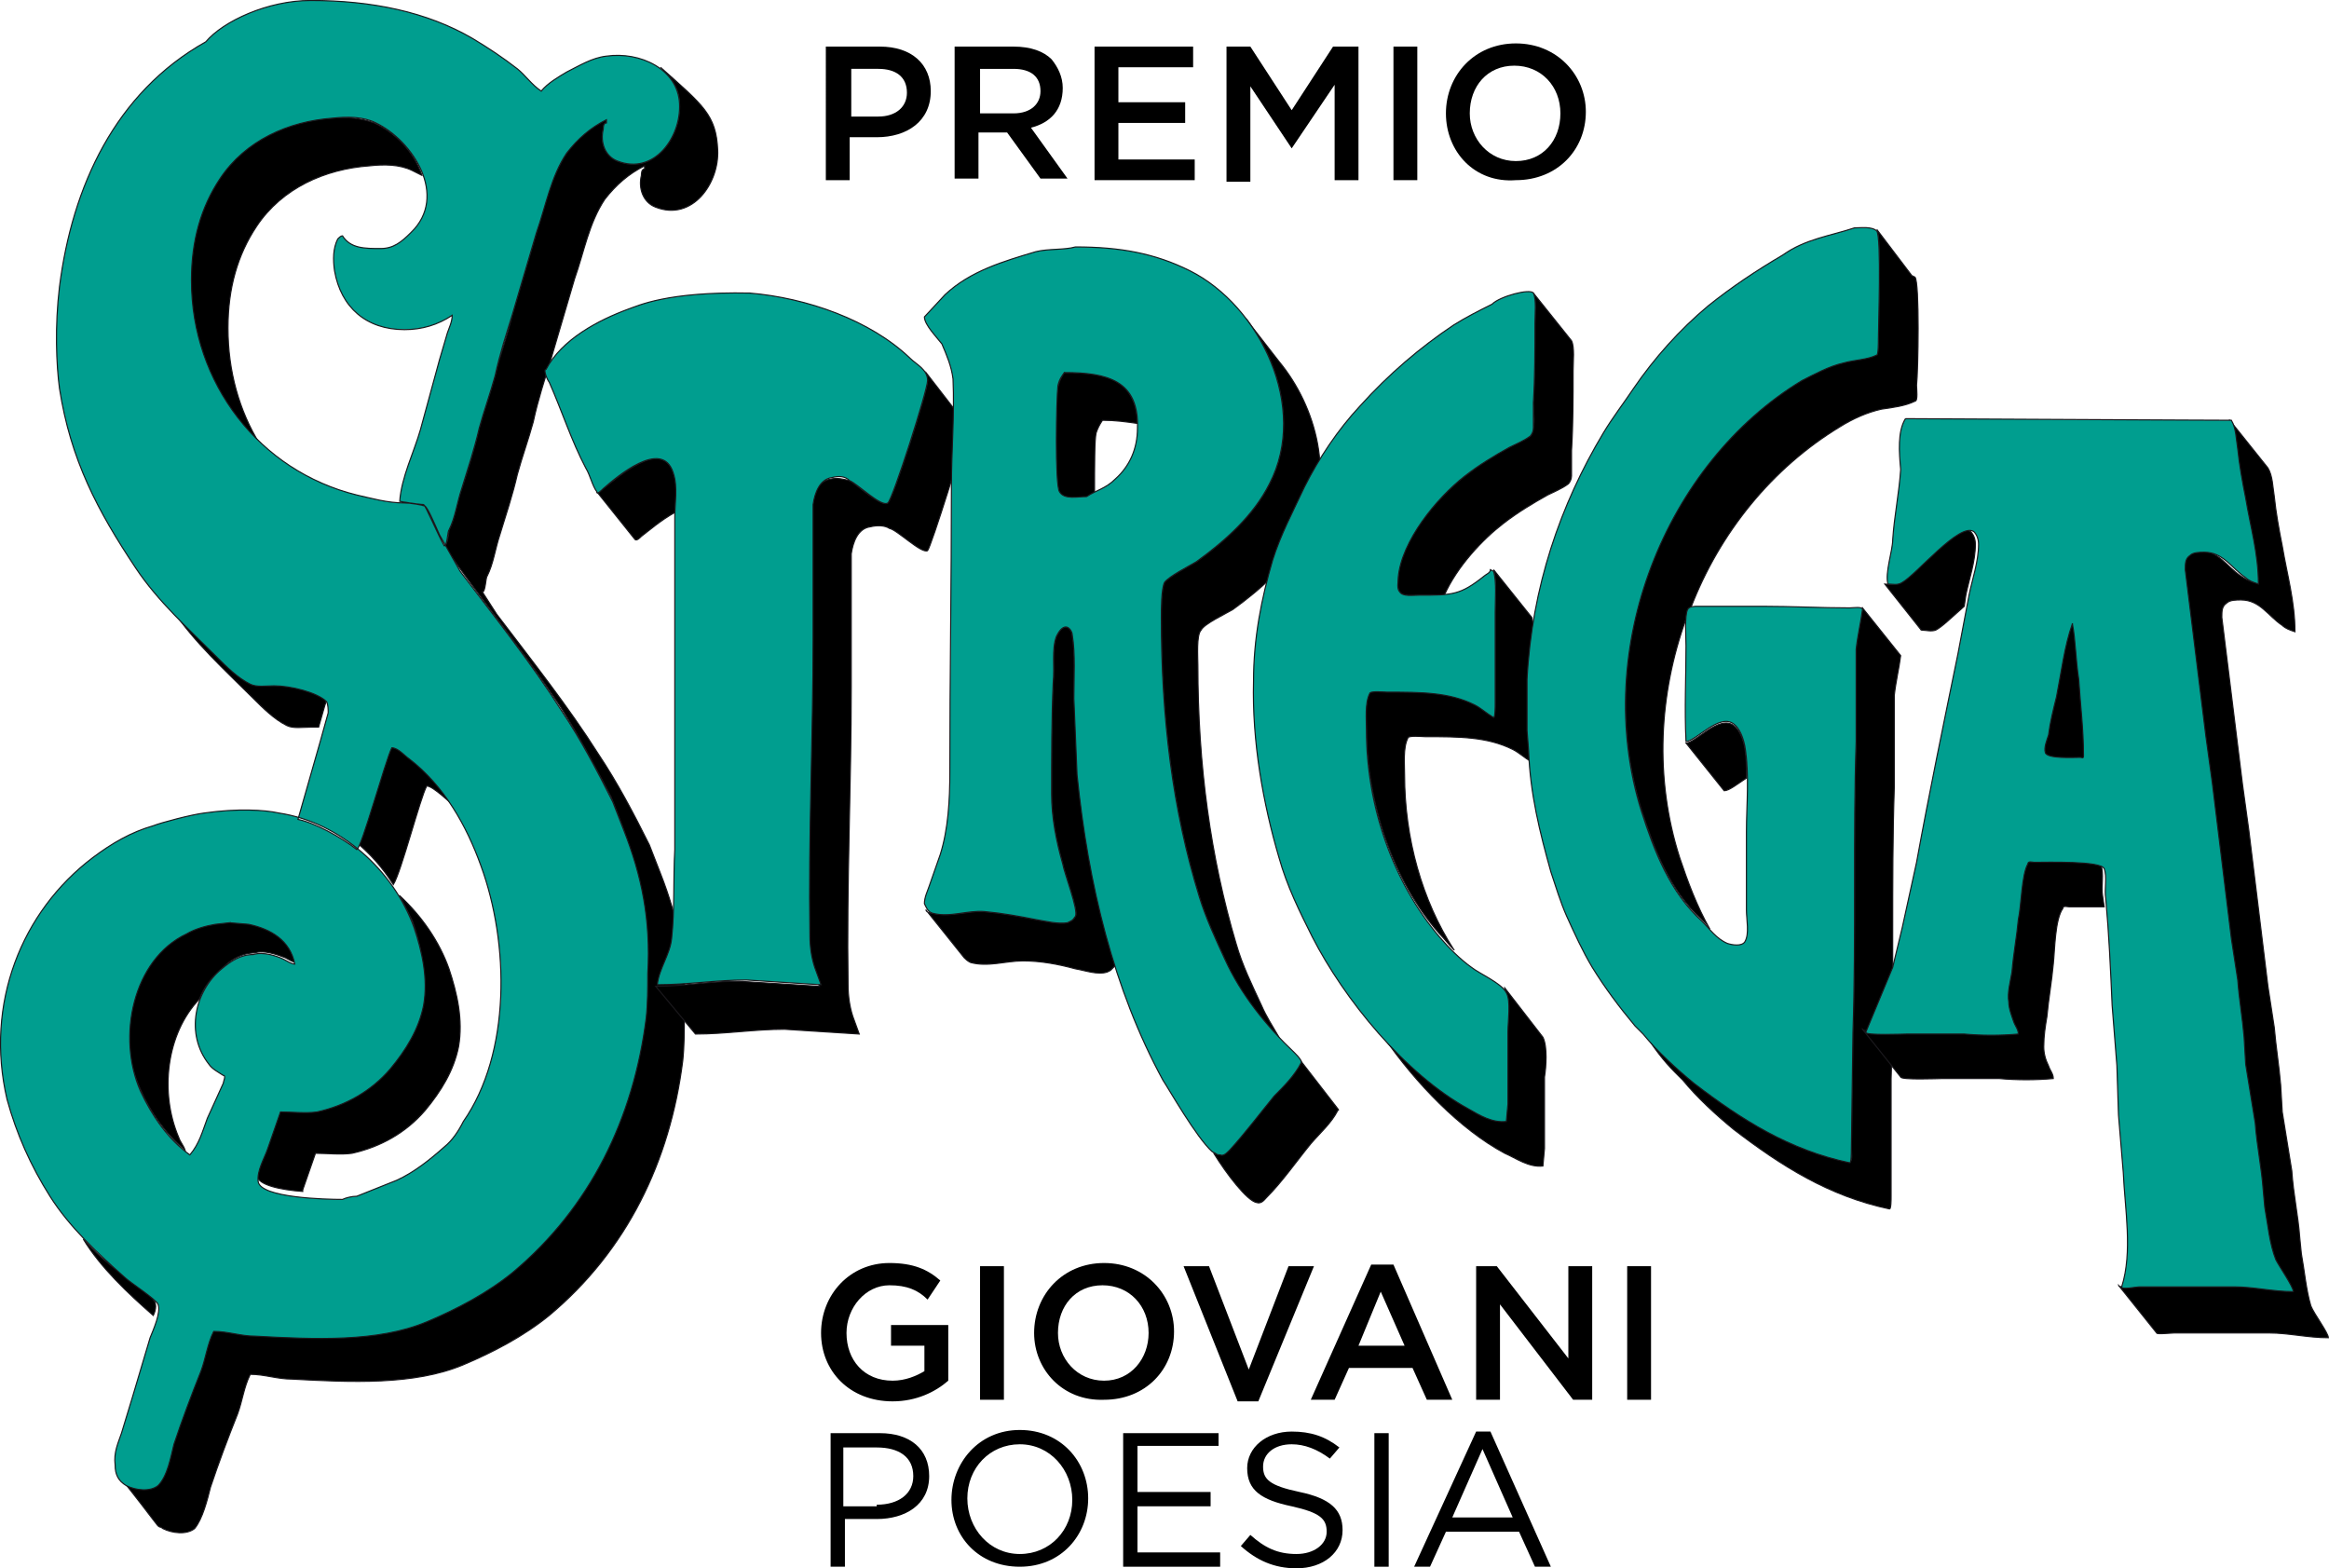
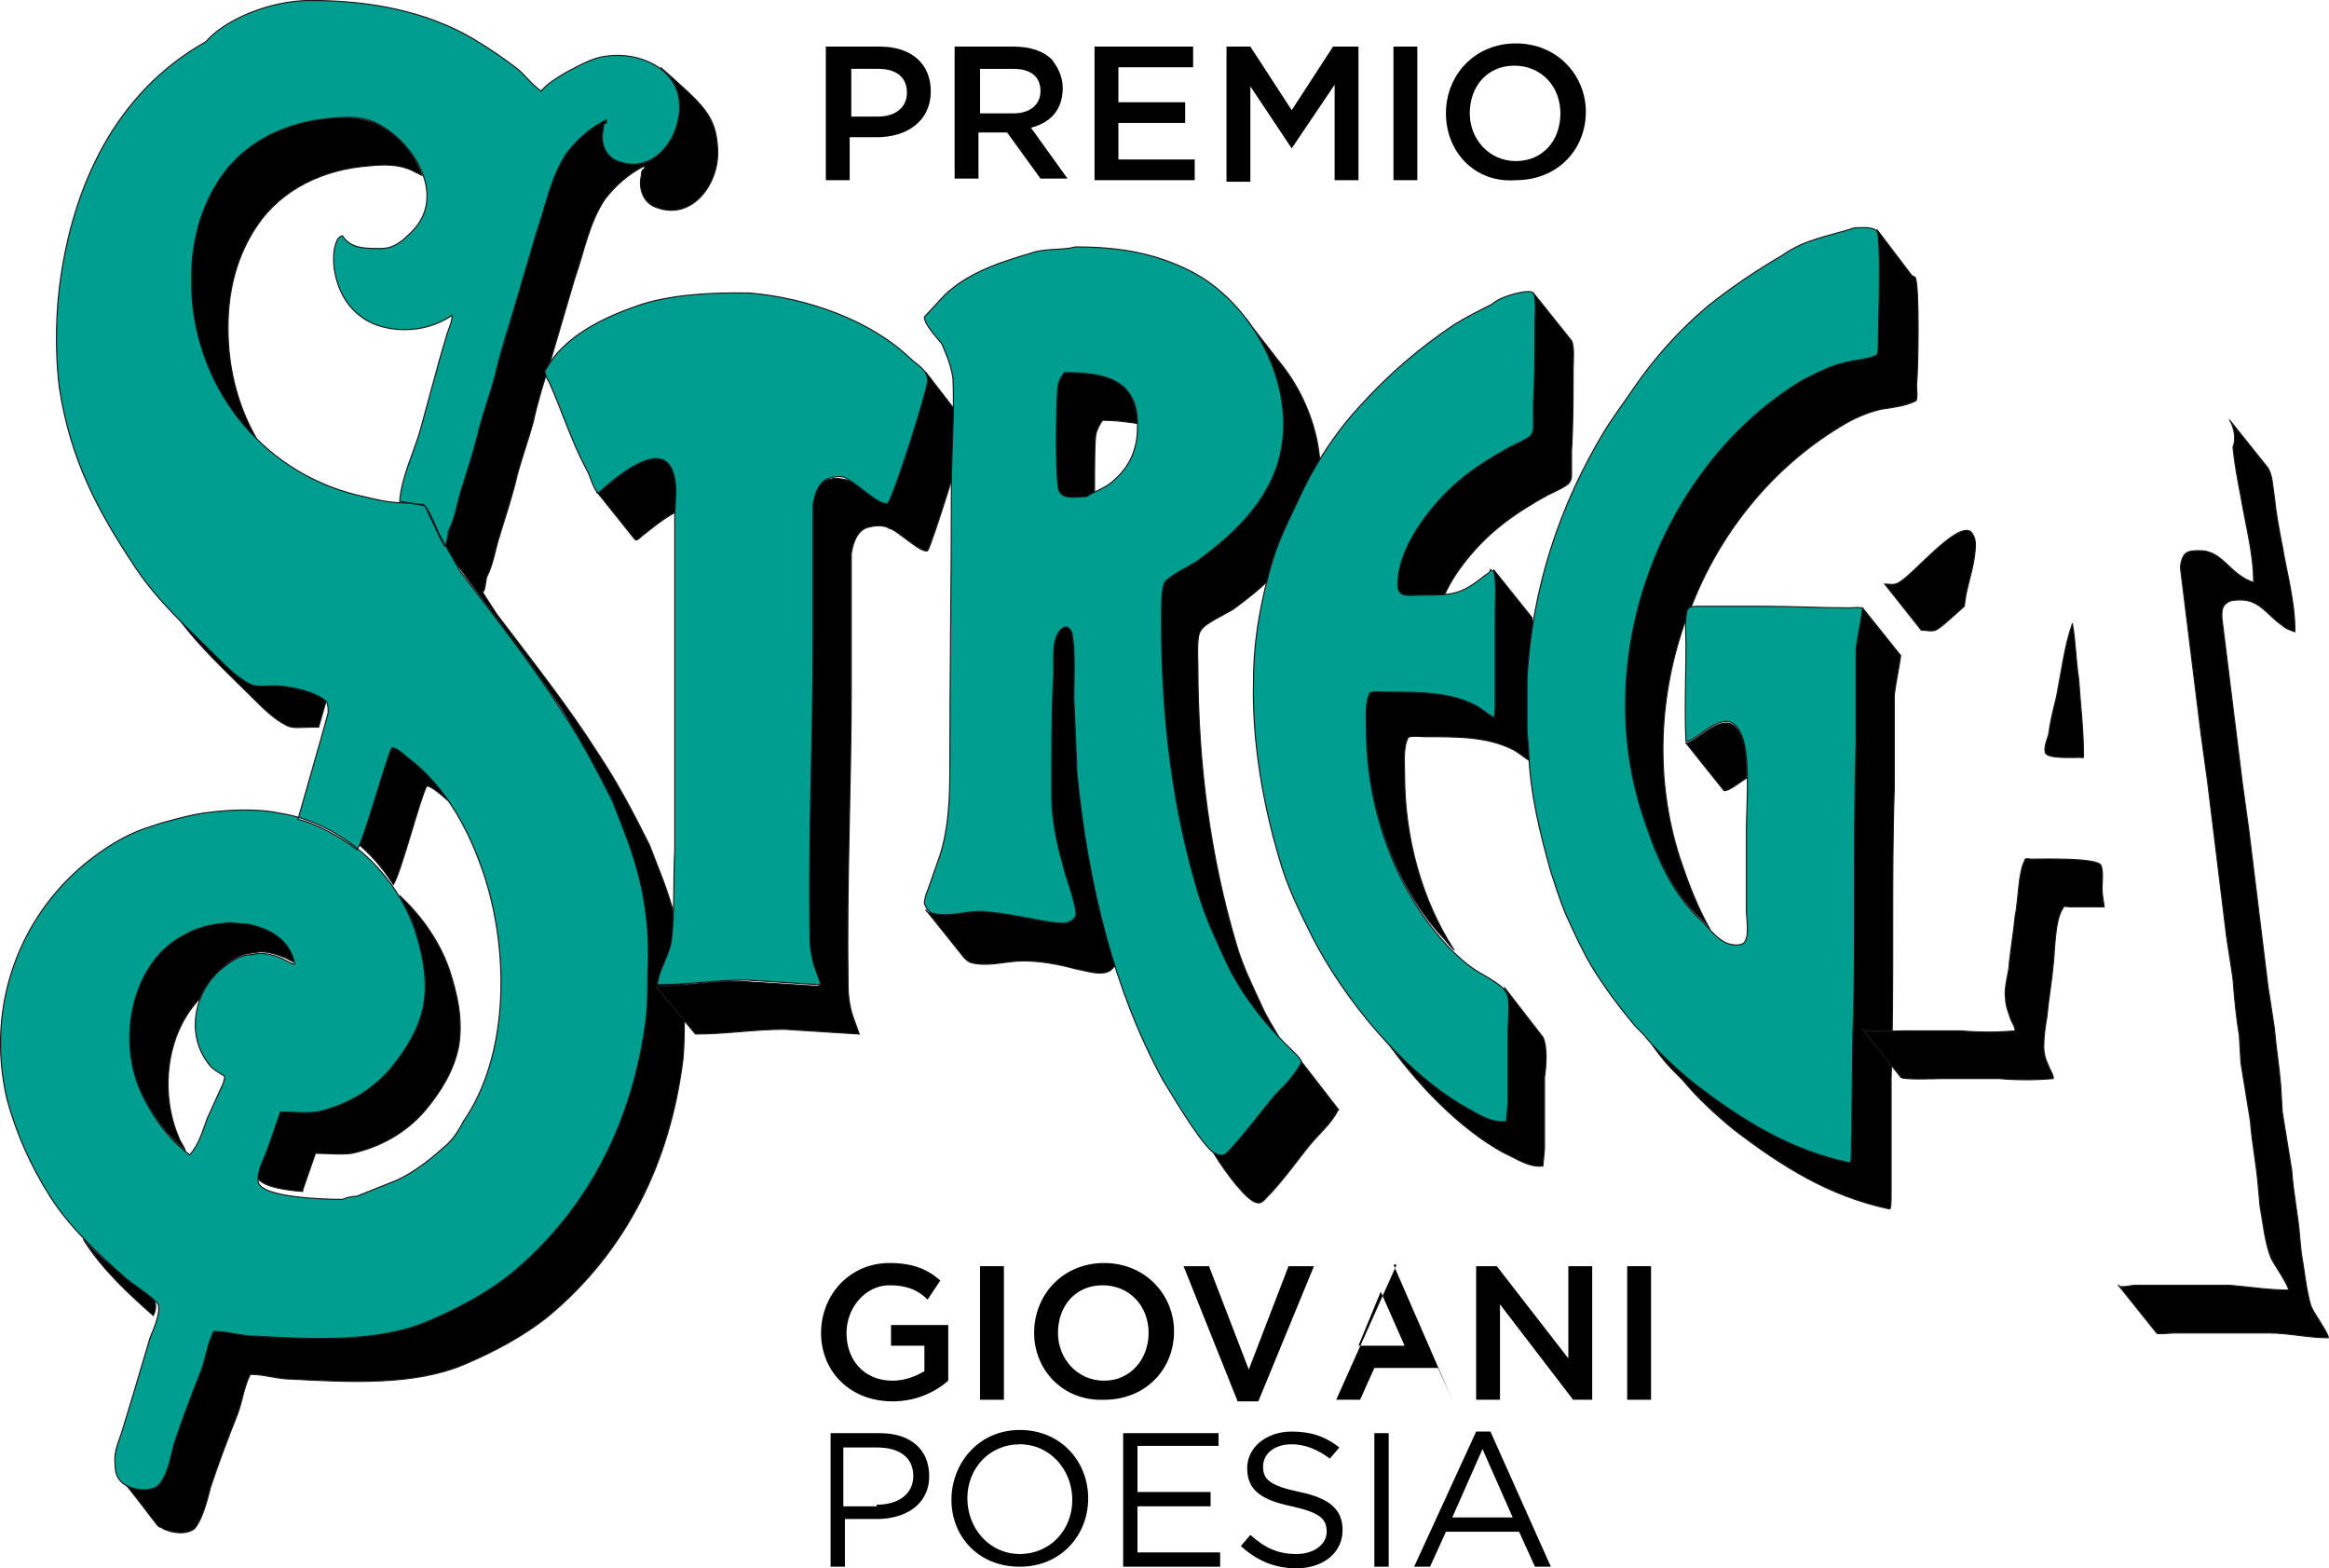
<svg xmlns="http://www.w3.org/2000/svg" id="Livello_1" data-name="Livello 1" viewBox="0 0 146.48 98.63">
  <path d="M9.64,82.73c-1.6-1.4-3.3-3-4.4-4.8,.7,.8,1.5,1.5,2.3,2.1,.3,.3,2,1.4,2.1,1.7,.2,.2,.2,.6,0,1Z" fill-rule="evenodd" stroke="#1a181c" stroke-miterlimit="3.86" stroke-width=".07" />
  <path d="M25.14,56.33c1.4,1.3,2.5,2.9,3.1,4.6,.5,1.5,.9,3.2,.6,4.9-.3,1.5-1.1,2.8-2.1,4-1.2,1.4-2.8,2.3-4.6,2.7-.7,.1-1.6,0-2.3,0l-.8,2.3v.1c-1.4-.1-2.8-.4-2.9-1-.1-.7,.4-1.5,.6-2.1l.8-2.3c.7,0,1.5,.2,2.3,0,1.8-.3,3.4-1.3,4.6-2.7,1-1.1,1.8-2.5,2.1-4,.3-1.7-.1-3.5-.6-4.9-.3-.6-.6-1.2-.8-1.6h0Z" fill-rule="evenodd" stroke="#1a181c" stroke-miterlimit="3.86" stroke-width=".07" />
  <path d="M12.54,62.83c-2.1,2.2-2.5,5.9-1.3,8.7,.1,.3,.3,.5,.4,.8-1.2-1-2.2-2.4-2.8-3.8-1.6-3.4-.6-8.2,2.9-9.9,.6-.3,1.2-.5,1.8-.6l.9-.1,1.3,.1c1.4,.3,2.6,1,2.9,2.5-.2,0-.5-.2-.7-.3-.5-.2-1.4-.5-1.9-.3-.8,0-1.5,.4-2,.9-.7,.6-1.2,1.2-1.5,2Z" fill-rule="evenodd" stroke="#1a181c" stroke-miterlimit="3.86" stroke-width=".07" />
  <path d="M22.24,52.83c.4-.1,1.9-5.6,2.2-6.4,.4,0,.8,.4,1.1,.7,1.3,1,2.3,2.2,3.1,3.6-.3-.2-1.4-1.3-1.8-1.3-.4,.7-1.6,5.4-2.1,6.2-.7-1.1-1.5-2-2.5-2.8Z" fill-rule="evenodd" stroke="#1a181c" stroke-miterlimit="3.86" stroke-width=".07" />
  <path d="M10.74,38.03c.9,.9,1.8,1.8,2.7,2.8,.6,.6,1.3,1.4,2.1,1.7,.4,.2,1,.1,1.5,.1,.9,0,2.7,.3,3.3,1,.2,.2,.2,.5,.1,.7l-.4,1.4h-.5c-.5,0-1.1,.1-1.5-.1-.8-.4-1.5-1.1-2.1-1.7-1.8-1.8-3.7-3.5-5.1-5.6l-.1-.3Z" fill-rule="evenodd" stroke="#1a181c" stroke-miterlimit="3.86" stroke-width=".07" />
  <path d="M26.54,11.03c-.2-.1-.4-.2-.6-.3-.8-.4-1.8-.4-2.7-.3-2.8,.2-5.5,1.4-7.1,3.8-1.2,1.8-1.8,3.9-1.8,6.4,0,2.7,.7,5.2,2,7.3-2.7-2.5-4.4-6.2-4.4-10.3,0-2.5,.5-4.6,1.8-6.4,1.6-2.4,4.3-3.6,7.1-3.8,.9-.1,1.9,0,2.7,.3,1.3,.6,2.5,1.8,3,3.3Z" fill-rule="evenodd" stroke="#1a181c" stroke-miterlimit="3.86" stroke-width=".07" />
  <path d="M27.94,34.33c.2,0,.3-.9,.3-1,.4-.8,.5-1.8,.8-2.6,.4-1.2,.8-2.5,1.1-3.8,.3-1.1,.7-2.2,1-3.3,.3-1.3,.8-2.6,1.1-3.9,.5-1.7,1-3.4,1.5-5.1s.9-3.5,1.9-5c.6-.9,1.4-1.6,2.5-2.1v.2c-.2,0-.2,.3-.2,.4-.2,.8,.1,1.7,.9,2,2.3,.9,4-1.5,3.9-3.6,0-.8-.4-1.5-.9-2l-.3-.3c2.7,2.4,3.5,3,3.6,5.2,.1,2.1-1.6,4.5-3.9,3.6-.8-.3-1.1-1.2-.9-2,0-.1,0-.4,.2-.4v-.2c-1,.5-1.8,1.2-2.5,2.1-1,1.5-1.3,3.3-1.9,5-.5,1.7-1,3.4-1.5,5.1-.4,1.3-.8,2.5-1.1,3.9-.3,1.1-.7,2.2-1,3.3-.3,1.3-.7,2.5-1.1,3.8-.3,.9-.4,1.8-.8,2.6-.1,.1-.1,1-.3,1l.9,1.4c2.2,2.9,4.5,5.8,6.4,8.8,1.2,1.8,2.2,3.7,3.2,5.7l.7,1.8c1.1,2.8,1.7,5.6,1.5,9,0,.9,0,1.9-.1,2.8-.8,6.3-3.5,11.9-8.4,16-1.6,1.3-3.5,2.3-5.4,3.1-3.1,1.3-7.1,1.1-10.8,.9-.9,0-1.7-.3-2.6-.3-.4,.8-.5,1.7-.8,2.5-.6,1.5-1.2,3.1-1.7,4.6-.2,.8-.5,2-1,2.6-.5,.4-1.4,.3-2,0-.1-.1-.2-.1-.2-.1-.2-.1,0,0-2.7-3.4,.1,.2,.3,.4,.5,.5,.5,.3,1.5,.4,2,0,.6-.6,.8-1.8,1-2.6,.5-1.5,1.1-3.1,1.7-4.6,.3-.8,.5-1.7,.8-2.5,.9,0,1.7,.3,2.6,.3,3.7,.2,7.7,.3,10.8-.9,1.9-.8,3.8-1.8,5.4-3.1,4.9-4.1,7.6-9.7,8.4-16,.1-.9,.1-1.9,.1-2.8,.2-3.4-.5-6.2-1.5-9l-.7-1.8c-1-1.9-2-3.8-3.2-5.7-2-3-4.3-5.9-6.4-8.8l-.9-1.3Z" fill-rule="evenodd" stroke="#1a181c" stroke-miterlimit="3.86" stroke-width=".07" />
  <path d="M14.44,58.03l-.9,.1c-.6,.1-1.3,.3-1.8,.6-3.4,1.6-4.4,6.5-2.9,9.9,.7,1.5,1.7,3,3.1,4,.6-.7,.8-1.5,1.1-2.3l1-2.2c0-.1,.2-.5,0-.5-.3-.2-.7-.4-.9-.7-1.5-1.9-.9-4.6,.8-6,.6-.5,1.2-.9,2-.9,.6-.2,1.5,.1,1.9,.3,.2,.1,.5,.3,.7,.3-.3-1.5-1.5-2.2-2.9-2.5l-1.2-.1ZM19.54,.03c3.8,0,7.3,.7,10.2,2.4,1,.6,1.9,1.2,2.8,1.9,.5,.4,.9,1,1.5,1.4,.4-.5,1.1-.9,1.6-1.2,.8-.4,1.6-.9,2.5-1,2.1-.3,4.5,.8,4.6,3,.1,2.1-1.6,4.5-3.9,3.6-.8-.3-1.1-1.2-.9-2,0-.1,0-.4,.2-.4v-.2c-1,.5-1.8,1.2-2.5,2.1-1,1.5-1.3,3.3-1.9,5-.5,1.7-1,3.4-1.5,5.1-.4,1.3-.8,2.5-1.1,3.9-.3,1.1-.7,2.2-1,3.3-.3,1.3-.7,2.5-1.1,3.8-.3,.9-.4,1.8-.8,2.6-.1,.1-.1,1-.3,1-.4-.7-1.2-2.6-1.3-2.6-.3,0-1.5-.2-1.5-.2,.1-1.5,.9-3.1,1.3-4.5,.4-1.5,.8-2.9,1.2-4.4l.5-1.7c.1-.3,.3-.7,.3-1.1-.9,.6-1.9,.9-3,.9-2.4,0-4-1.4-4.4-3.7-.1-.7-.1-1.4,.2-2,.1-.1,.2-.2,.3-.2,.5,.8,1.4,.8,2.4,.8,.8,0,1.3-.4,1.9-1,2.4-2.3,.1-5.8-2.2-6.9-.8-.4-1.8-.4-2.7-.3-2.8,.2-5.5,1.4-7.1,3.8-1.2,1.8-1.8,3.9-1.8,6.4,0,6.5,4.3,12,10.4,13.5,.9,.2,1.9,.5,3,.5,.3,0,1,.1,1.3,.2,.2,.2,.5,.9,.9,1.8l1.3,2.3c2.2,2.9,4.5,5.8,6.4,8.8,1.2,1.8,2.2,3.7,3.2,5.7l.7,1.8c1.1,2.8,1.7,5.6,1.5,9,0,.9,0,1.9-.1,2.8-.8,6.3-3.5,11.9-8.4,16-1.6,1.3-3.5,2.3-5.4,3.1-3.1,1.3-7.1,1.1-10.8,.9-.9,0-1.7-.3-2.6-.3-.4,.8-.5,1.7-.8,2.5-.6,1.5-1.2,3.1-1.7,4.6-.2,.8-.4,2-1,2.6-.5,.4-1.4,.3-2,0-.5-.3-.7-.7-.7-1.3-.1-.8,.2-1.4,.4-2l.7-2.3,1.1-3.7c.2-.5,.7-1.6,.5-2.1-.1-.3-1.8-1.4-2.1-1.7-1.7-1.5-3.5-3.2-4.7-5.1s-2.1-3.9-2.7-6.1c-1.4-6,.9-11.8,5.4-15.2,1.2-.9,2.4-1.6,3.8-2,.5-.2,2.4-.7,3.2-.8,2.1-.3,3.8-.2,4.7,0,3.9,.6,7.2,3.6,8.5,7.2,.5,1.5,.9,3.2,.6,4.9-.3,1.5-1.1,2.8-2.1,4-1.2,1.4-2.8,2.3-4.6,2.7-.7,.1-1.6,0-2.3,0l-.8,2.3c-.2,.6-.7,1.4-.6,2.1,.2,1,4.2,1.1,5.3,1.1,.2-.1,.6-.2,.9-.2l2.5-1c1.1-.5,2.1-1.3,3-2.1,.5-.4,.9-1,1.2-1.6,3-4.3,2.9-11.2,1.1-16.1-.9-2.5-2.3-5-4.5-6.7-.3-.2-.7-.7-1.1-.7-.4,.8-1.9,6.3-2.2,6.4-1-.8-2.7-1.7-3.7-1.9,.2-.7,1.4-4.9,1.4-4.9l.5-1.8c0-.2,0-.5-.1-.7-.6-.6-2.3-1-3.3-1-.5,0-1.1,.1-1.5-.1-.8-.4-1.5-1.1-2.1-1.7-1.8-1.8-3.7-3.5-5.1-5.6-2.4-3.6-4.1-6.8-4.8-11.3-.2-1.5-.3-3.9,0-6.4,.8-6.3,3.5-12.2,9.2-15.4C14.04,1.33,16.84,.03,19.54,.03Z" fill="#009e8f" fill-rule="evenodd" stroke="#1a181c" stroke-miterlimit="3.86" stroke-width=".07" />
  <path d="M41.24,62.03c1.9,0,3.7-.4,5.6-.3l4.7,.3-.4-1.1c-.2-.6-.2-1.3-.3-2-.1-6.3,.2-12.5,.2-18.7v-8.4c.1-.7,.4-1.6,1.2-1.7,.4-.1,.8,0,1.2,.1,.4,.2,2,1.7,2.4,1.4,.3-.2,2.5-7,2.5-7.7,0-.2-.1-.3-.1-.4v-.1l2.4,3.1c0,.1,.1,.2,.1,.4,0,.6-2.2,7.5-2.4,7.7-.4,.2-1.9-1.3-2.4-1.4-.3-.2-.8-.2-1.2-.1-.8,.1-1.1,1-1.2,1.7v8.4c0,6.2-.3,12.4-.2,18.7,0,.7,.1,1.4,.3,2l.4,1.1-4.7-.3c-1.9,0-3.7,.3-5.6,.3l-2.5-3Z" fill-rule="evenodd" stroke="#1a181c" stroke-miterlimit="3.86" stroke-width=".07" />
  <path d="M42.44,32.23c-.9,.5-1.7,1.2-2.1,1.5-.1,.1-.3,.3-.4,.2l-2.4-3c0,.2,.3-.1,.4-.2,.9-.7,3.7-3.2,4.4-1,.3,.8,.2,1.6,.1,2.5Z" fill-rule="evenodd" stroke="#1a181c" stroke-miterlimit="3.86" stroke-width=".07" />
  <path d="M47.14,18.43c3.6,.3,7.6,1.7,10.1,4.1,.4,.4,1.1,.7,1.1,1.4,0,.6-2.2,7.5-2.5,7.7-.4,.3-1.9-1.2-2.4-1.4-.3-.3-.7-.3-1.1-.2-.8,.1-1.1,1-1.2,1.7v8.4c0,6.3-.3,12.4-.2,18.7,0,.7,.1,1.4,.3,2l.4,1.1-4.7-.3c-1.9,0-3.7,.3-5.6,.3,.1-1,.8-1.9,.9-2.9,.2-1.8,.1-3.8,.2-5.6v-14.5c0-2.1,0-4.3,0-6.4,0-.9,.2-1.9-.1-2.8-.7-2.2-3.6,.3-4.4,1-.1,.1-.4,.4-.4,.2-.3-.4-.4-1-.7-1.5-.9-1.7-1.5-3.6-2.3-5.4-.1-.1-.4-.8-.2-.8,1-1.9,3.3-3.1,5.2-3.8,.6-.2,2.4-1.1,7.6-1Z" fill="#009e8f" fill-rule="evenodd" stroke="#1a181c" stroke-miterlimit="3.86" stroke-width=".07" />
  <path d="M66.94,23.43c2.6,0,4.5,.4,4.6,3.2-.7-.1-1.4-.2-2.2-.2-.2,.3-.3,.5-.4,.8-.1,.4-.1,2.1-.1,3.8-.2,.1-.3,.2-.5,.3-.6,0-1.3,.2-1.7-.3-.3-.4-.3-5.9-.1-6.7,.1-.4,.2-.6,.4-.9Z" fill-rule="evenodd" stroke="#1a181c" stroke-miterlimit="3.86" stroke-width=".07" />
  <path d="M80.44,65.23c-.4-.7-.8-1.3-1.1-2-.6-1.3-1.2-2.5-1.6-3.9-1.6-5.4-2.4-11.2-2.4-17.5,0-.5-.1-1.9,.2-2.2,.2-.4,1.5-1,2-1.3,1.8-1.3,3.6-2.9,4.6-4.9,1.8-3.4,.7-7.8-1.7-10.7l-2.1-2.7,.1,.1c2.2,2.9,3.1,7,1.4,10.3-1,2-2.8,3.6-4.6,4.9-.5,.3-1.7,.9-2,1.3-.2,.4-.2,1.7-.2,2.2,0,6.3,.7,12.1,2.4,17.6,.4,1.3,1,2.6,1.6,3.9,.7,1.8,2,3.5,3.4,4.9h0Z" fill-rule="evenodd" stroke="#1a181c" stroke-miterlimit="3.86" stroke-width=".07" />
  <path d="M76.34,72.53c.8,1.3,2.1,3,2.7,3.1,.3,.1,.5-.2,.6-.3,1-1,1.9-2.3,2.8-3.4,.6-.7,1.3-1.3,1.7-2.1,0,0,.1,0,0-.1l-2.4-3.1v.1c-.4,.8-1.1,1.5-1.7,2.1-.9,1.1-1.8,2.3-2.8,3.4-.2,.2-.4,.4-.6,.3-.1,.1-.2,0-.3,0h0Z" fill-rule="evenodd" stroke="#1a181c" stroke-miterlimit="3.86" stroke-width=".07" />
  <path d="M58.24,57.23l2.4,3c.1,.1,.2,.2,.4,.3,1.1,.3,2.2-.1,3.3-.1s2.2,.2,3.3,.5c.6,.1,1.4,.4,2,.2l.2-.1,.3-.3c.2-.4-.7-2.8-.8-3.3-.2-.9-.4-1.9-.6-2.9-.3-1.9-.6-3.9-.8-5.8l-.4-4.8c0-1.3,.1-2.8-.1-4,0-.2-.2-.5-.4-.5-.3,0-.5,.4-.6,.6-.3,.8-.1,1.9-.2,2.9-.1,2.2-.1,4.7-.1,7,0,1.5,.3,3,.7,4.4,.1,.6,1,2.9,.8,3.3-.1,.1-.1,.2-.3,.3l-.2,.1c-.6,.1-1.4-.1-2-.2-1-.2-2.1-.4-3.2-.5h-.6c-.9,.1-1.8,.3-2.7,.1-.2,0-.4-.1-.4-.2Z" fill-rule="evenodd" stroke="#1a181c" stroke-miterlimit="3.86" stroke-width=".07" />
  <path d="M66.94,23.43c-.2,.3-.3,.4-.4,.8-.1,.8-.2,6.3,.1,6.7,.3,.5,1.1,.3,1.7,.3,.6-.4,1.2-.5,1.8-1.1,.9-.8,1.4-1.9,1.4-3.2,.1-3-1.9-3.5-4.6-3.5Zm9.3,49c-1-.9-2.7-3.9-3.1-4.5-3.1-5.7-4.7-12.3-5.4-19.2l-.2-4.8c0-1.3,.1-2.8-.1-4,0-.2-.2-.5-.4-.5-.3,0-.5,.4-.6,.6-.3,.8-.1,1.9-.2,2.9-.1,2.2-.1,4.7-.1,7,0,1.5,.3,3,.7,4.4,.1,.6,1,2.9,.8,3.3-.1,.1-.1,.2-.3,.3l-.2,.1c-.6,.1-1.4-.1-2-.2-1-.2-2.1-.4-3.2-.5s-2.2,.4-3.3,.1c-.3-.1-.4-.4-.5-.6,0-.4,.2-.8,.3-1.1l.7-2c.5-1.6,.6-3.4,.6-5.2,0-6.1,.1-11.9,.1-18,0-2.2,.2-4.4,.1-6.7-.1-.8-.4-1.5-.7-2.2-.3-.4-1.1-1.2-1.1-1.7l1.3-1.4c1.6-1.5,3.7-2.1,5.7-2.7,.8-.2,1.8-.1,2.5-.3,2.8,0,5,.4,7.2,1.5,4.4,2.2,7.5,8.6,5,13.4-1,2-2.8,3.6-4.6,4.9-.5,.3-1.7,.9-2,1.3-.2,.4-.2,1.7-.2,2.2,0,6.3,.7,12.1,2.4,17.6,.4,1.3,1,2.6,1.6,3.9,1,2.2,2.6,4.2,4.4,5.9,.1,.1,.3,.3,.4,.5v.1c-.4,.8-1.1,1.5-1.7,2.1-.9,1.1-1.8,2.3-2.8,3.4-.2,.2-.4,.4-.6,.3-.1,0-.2,0-.3-.1l-.2-.1Z" fill="#009e8f" fill-rule="evenodd" stroke="#1a181c" stroke-miterlimit="3.86" stroke-width=".07" />
  <path d="M90.84,37.43h-1.6c-.4,0-1,.1-1.2-.2-.2-.2-.1-.7-.1-.9,.1-2.3,2.4-5,4.2-6.4,.9-.7,1.8-1.3,2.8-1.8,.4-.3,.9-.4,1.3-.7,.1-.1,.2-.3,.2-.5,.1-.5,0-1,0-1.6,.1-1.6,.1-3.3,.1-5,0-.5,.1-1.4-.1-1.9l2.4,3c.2,.4,.1,1.3,.1,1.9,0,1.7,0,3.4-.1,5v1.6c0,.2-.1,.4-.2,.5-.4,.3-.9,.5-1.3,.7-.9,.5-1.9,1.1-2.8,1.8-1.3,1-2.9,2.7-3.7,4.5h0Z" fill-rule="evenodd" stroke="#1a181c" stroke-miterlimit="3.86" stroke-width=".07" />
  <path d="M91.44,59.73c-.3-.3-.6-.7-.9-1-2.9-3.3-4.6-8.2-4.6-13,0-.7-.1-1.7,.2-2.3,0-.2,.9-.1,1.1-.1,2.1,0,3.9,0,5.5,.8,.4,.2,.8,.5,1.2,.8,.1,0,.1-.7,.1-.9v-5.7c0-.8,.1-1.8-.1-2.5l2.4,3c.2,.7,.1,1.7,.1,2.5v5.7c0,.2,0,.9-.1,.9-.5-.3-.8-.6-1.2-.8-1.6-.8-3.4-.8-5.5-.8-.2,0-1.1-.1-1.1,.1-.3,.6-.2,1.6-.2,2.3,0,4,1.1,7.9,3.1,11h0Z" fill-rule="evenodd" stroke="#1a181c" stroke-miterlimit="3.86" stroke-width=".07" />
  <path d="M87.14,65.33c1.6,1.7,3.3,3.2,5.1,4.2,.7,.4,1.5,.9,2.4,.8l.1-1.1v-4.5c0-.6,.2-2-.1-2.5v-.1l2.4,3.1c.3,.6,.2,1.9,.1,2.5v4.5l-.1,1.1c-.9,.1-1.7-.5-2.4-.8-2.8-1.5-5.6-4.4-7.6-7.3l.1,.1Z" fill-rule="evenodd" stroke="#1a181c" stroke-miterlimit="3.86" stroke-width=".07" />
  <path d="M96.44,18.43c.2,.4,.1,1.3,.1,1.9,0,1.7,0,3.4-.1,5v1.6c0,.2-.1,.4-.2,.5-.4,.3-.9,.5-1.3,.7-.9,.5-1.9,1.1-2.8,1.8-1.8,1.4-4,4.1-4.2,6.4,0,.3-.1,.7,.1,.9,.2,.3,.8,.2,1.2,.2,2.1,0,2.6,0,4.1-1.2,.1-.1,.4-.2,.4-.4l.2,.1c.2,.7,.1,1.7,.1,2.6v5.7c0,.2,0,.9-.1,.9-.5-.3-.8-.6-1.2-.8-1.6-.8-3.4-.8-5.5-.8-.2,0-1.1-.1-1.1,.1-.3,.6-.2,1.6-.2,2.3,0,4.8,1.7,9.6,4.6,13,.6,.7,1.3,1.4,2,1.9,.5,.4,1.9,1,2.2,1.6,.3,.5,.1,1.8,.1,2.5v4.5l-.1,1.1c-.9,.1-1.7-.4-2.4-.8-4-2.2-7.8-6.9-9.8-10.8-.8-1.6-1.6-3.2-2.1-5-1-3.4-1.7-7.3-1.6-11.1,0-2.7,.5-5.2,1.2-7.6,.5-1.6,1.3-3.1,2-4.6,.9-1.8,2.1-3.6,3.5-5.1,1.8-2,3.8-3.7,5.9-5.1,.8-.5,1.6-.9,2.4-1.3,.5-.5,2.4-1,2.6-.7Z" fill="#009e8f" fill-rule="evenodd" stroke="#1a181c" stroke-miterlimit="3.86" stroke-width=".07" />
  <path d="M109.84,48.93c0-.7,0-1.3-.1-1.9-.1-.5-.3-1.1-.7-1.4-.9-.7-2.4,1.1-3,1.1l2.4,3c.3,0,.8-.4,1.4-.8Z" fill-rule="evenodd" stroke="#1a181c" stroke-miterlimit="3.86" stroke-width=".07" />
  <path d="M106.34,38.23c1.8-4.7,5.1-8.8,9.4-11.4,.8-.5,1.7-.9,2.6-1.1,.7-.1,1.5-.2,2.1-.5,.2,0,.1-.8,.1-1,.1-.8,.2-6.5-.1-6.8l-.2-.1-2.2-2.9c.3,.4,.1,6,.1,6.8,0,.2,0,1-.1,1-.6,.3-1.4,.3-2.1,.5-.9,.2-1.8,.7-2.6,1.1-8.6,5.2-13.3,16.9-10.1,27.1,.8,2.5,1.8,5.1,3.8,6.9,.2,.2,.4,.4,.5,.6-.8-1.4-1.4-3-1.9-4.5-1.6-5-1.3-10.3,.4-15,0-.2,.1-.4,.1-.5,.1,0,.1-.1,.2-.2Z" fill-rule="evenodd" stroke="#1a181c" stroke-miterlimit="3.86" stroke-width=".07" />
  <path d="M103.54,65.13c.9,1,1.9,2,3,2.9,3,2.3,6,4.3,9.8,5,.2,0,.1-.6,.1-.8l.1-7.4c.2-5.9,0-12.4,.2-18.3v-5.8c.1-.9,.3-1.7,.4-2.5l2.4,3c-.1,.8-.3,1.6-.4,2.5v5.8c-.2,5.9,0,12.4-.2,18.3v7.4c0,.2,0,.8-.1,.8-3.8-.8-6.8-2.7-9.8-5-1.1-.9-2.3-2-3.2-3.1l-.5-.5c-.7-.7-1.3-1.5-1.8-2.3Z" fill-rule="evenodd" stroke="#1a181c" stroke-miterlimit="3.86" stroke-width=".07" />
  <path d="M116.64,14.33c.4,0,1.1-.1,1.4,.2,.3,.4,.1,6,.1,6.8,0,.2,0,1-.1,1-.6,.3-1.4,.3-2.1,.5-.9,.2-1.8,.7-2.6,1.1-8.6,5.2-13.3,16.9-10.1,27.1,.8,2.5,1.8,5.1,3.8,6.9,.5,.5,.9,1.1,1.6,1.4,.3,.1,.9,.2,1.1-.1,.3-.5,.1-1.4,.1-2v-4.9c0-1.7,.2-3.6-.1-5.4-.1-.5-.3-1.1-.7-1.4-.9-.7-2.4,1.1-3,1.1-.1-2.1,0-4,0-6,0-.6-.1-1.9,.1-2.3,.1-.2,.4-.2,.7-.2h4c1.9,0,3.7,.1,5.5,.1,.2,0,.8-.1,.8,.1-.1,.8-.3,1.6-.4,2.5v5.8c-.2,5.9,0,12.4-.2,18.3l-.1,7.4c0,.2,0,.8-.1,.8-3.8-.8-6.8-2.7-9.8-5-1.1-.9-2.3-2-3.2-3.1l-.5-.5c-1-1.2-1.9-2.4-2.7-3.7-.6-1-1.1-2.1-1.6-3.2-.4-.9-.7-1.9-1-2.8-.7-2.5-1.3-4.9-1.4-7.6l-.1-1.3v-3.2c.3-5.8,2.1-11,4.8-15.5,.6-1,1.3-1.9,1.9-2.8,1.3-1.9,2.9-3.7,4.7-5.2,1.5-1.2,3-2.2,4.7-3.2,1.4-1,3-1.2,4.5-1.7Z" fill="#009e8f" fill-rule="evenodd" stroke="#1a181c" stroke-miterlimit="3.86" stroke-width=".07" />
  <path d="M140.24,26.43l2.4,3c.3,.5,.3,1.2,.4,1.8,.1,1,.3,2.1,.5,3.1,.3,1.8,.8,3.5,.8,5.4-.3-.1-.6-.2-.8-.4-.9-.6-1.4-1.6-2.6-1.6-.3,0-.7,0-.9,.2-.3,.2-.3,.5-.3,.9l1.3,10.5,.4,2.9c.4,3.3,.8,6.5,1.2,9.8l.4,2.6c.1,1.2,.3,2.4,.4,3.6l.1,1.7,.6,3.7c.1,1.5,.4,2.8,.5,4.2l.1,1c.2,1.1,.3,2.3,.6,3.3,.2,.5,1.1,1.7,1.1,2-1.3,0-2.5-.3-3.7-.3h-6c-.2,0-1.1,.1-1.1,0l-2.4-3c0,.2,.9,0,1,0h6c1.2,.1,2.4,.3,3.7,.3,0-.3-.9-1.6-1.1-2-.4-1-.5-2.2-.7-3.3l-.1-1.1c-.1-1.4-.4-2.8-.5-4.2l-.6-3.7-.1-1.7c-.2-1.2-.3-2.3-.4-3.6l-.4-2.6c-.4-3.3-.8-6.5-1.2-9.8l-.4-2.9-1.3-10.5c0-.3,.1-.7,.3-.9s.6-.2,.9-.2c1.2,0,1.7,1,2.6,1.6,.3,.2,.5,.3,.8,.4,0-1.8-.5-3.6-.8-5.4-.2-1-.4-2.1-.5-3.1,.2-.5,.1-1.2-.2-1.7Z" fill-rule="evenodd" stroke="#1a181c" stroke-miterlimit="3.86" stroke-width=".07" />
  <path d="M117.14,64.73l2.4,3c0,.2,2.4,.1,2.6,.1h3.6c1.1,.1,2.3,.1,3.4,0,0-.3-.2-.5-.3-.8-.2-.4-.3-.8-.3-1.2,0-.7,.1-1.3,.2-1.9,.1-1.1,.3-2.2,.4-3.3,.1-.9,.1-2.8,.6-3.5,0-.2,.3-.1,.4-.1h2.2l-.1-.7c-.1-.6,.1-1.4-.1-1.9-.2-.5-3.6-.4-4.4-.4-.1,0-.4-.1-.4,.1-.4,.7-.4,2.6-.6,3.5-.1,1.1-.3,2.1-.4,3.3-.1,.6-.3,1.3-.2,1.9,0,.4,.2,.9,.3,1.2,.1,.3,.3,.5,.3,.8-1.1,.1-2.3,.1-3.4,0h-3.6c-.2,0-2.6,.1-2.6-.1Z" fill-rule="evenodd" stroke="#1a181c" stroke-miterlimit="3.86" stroke-width=".07" />
  <path d="M120.84,39.63c.3,0,.6,.1,.9,0,.4-.2,1-.8,1.8-1.5l.1-.7c.2-1,.6-2.1,.6-3.2,0-.3-.1-.6-.3-.8-.9-.6-3.6,2.7-4.5,3.2-.3,.2-.6,.1-.9,.1l2.3,2.9Z" fill-rule="evenodd" stroke="#1a181c" stroke-miterlimit="3.86" stroke-width=".07" />
-   <path d="M119.84,26.33c20.5,.1,19.1,.1,20.5,.1,.3,.5,.3,1.2,.4,1.8,.1,1,.3,2.1,.5,3.1,.3,1.8,.8,3.5,.8,5.4-.3-.1-.6-.2-.8-.4-.9-.6-1.4-1.6-2.6-1.6-.3,0-.7,0-.9,.2-.3,.2-.3,.5-.3,.9l1.3,10.5,.4,2.9c.4,3.3,.8,6.5,1.2,9.8l.4,2.6c.1,1.3,.3,2.4,.4,3.6l.1,1.7,.6,3.7c.1,1.4,.4,2.8,.5,4.2l.1,1.1c.2,1.1,.3,2.3,.7,3.3,.2,.4,1.1,1.7,1.1,2-1.3,0-2.5-.3-3.7-.3h-6c-.2,0-1.1,.2-1.1,0,.7-2.2,.2-4.9,.1-7.2-.1-1.2-.2-2.4-.3-3.6l-.1-3.1-.3-3.8c-.1-2.3-.2-4.5-.4-6.7-.1-.6,.1-1.4-.1-1.9-.2-.5-3.6-.4-4.4-.4-.1,0-.4-.1-.4,.1-.4,.7-.4,2.6-.6,3.5-.1,1.1-.3,2.1-.4,3.3-.1,.6-.3,1.3-.2,1.9,0,.4,.2,.9,.3,1.2,.1,.3,.3,.5,.3,.8-1.1,.1-2.3,.1-3.4,0h-3.6c-.2,0-2.6,.1-2.6-.1l1.7-4.1,.6-2.5,.9-4.1c.8-4.4,1.7-8.7,2.6-13.1l.7-3.7c.2-1,.6-2.1,.6-3.2,0-.3-.1-.6-.3-.8-.9-.6-3.6,2.7-4.5,3.2-.3,.2-.6,.1-.9,.1-.2-.7,.3-2.1,.3-2.8,.1-1.5,.4-2.9,.5-4.4-.1-1.1-.2-2.4,.3-3.2Z" fill="#009e8f" fill-rule="evenodd" stroke="#1a181c" stroke-miterlimit="3.86" stroke-width=".07" />
  <path d="M130.34,39.23c-.5,1.4-.7,3.1-1,4.6-.2,.8-.4,1.6-.5,2.4-.1,.3-.3,.8-.2,1.1,.1,.4,1.8,.3,2.2,.3,.1,0,.2,.1,.2-.1,0-1.7-.2-3.2-.3-4.8-.2-1.3-.2-2.5-.4-3.5Z" fill-rule="evenodd" stroke="#1a181c" stroke-miterlimit="3.86" stroke-width=".07" />
  <g>
    <path d="M52.04,2.93h3.3c2,0,3.2,1.1,3.2,2.8h0c0,1.9-1.5,2.9-3.4,2.9h-1.7v2.7h-1.5V2.93h.1Zm3.2,4.4c1.1,0,1.8-.6,1.8-1.5h0c0-1-.7-1.5-1.8-1.5h-1.7v3h1.7Z" />
    <path d="M60.04,2.93h3.7c1.1,0,1.9,.3,2.4,.8,.4,.5,.7,1.1,.7,1.8h0c0,1.4-.8,2.2-2,2.5l2.3,3.2h-1.7l-2.1-2.9h-1.8v2.9h-1.5s0-8.3,0-8.3Zm3.7,4.2c1.1,0,1.7-.6,1.7-1.4h0c0-.9-.6-1.4-1.7-1.4h-2.1v2.8s2.1,0,2.1,0Z" />
    <path d="M68.84,2.93h6.2v1.3h-4.7v2.2h4.2v1.3h-4.2v2.3h4.8v1.3h-6.3V2.93Z" />
    <path d="M77.04,2.93h1.6l2.6,4,2.6-4h1.6V11.33h-1.5V5.33l-2.7,4h0l-2.6-3.9v6h-1.5V2.93h-.1Z" />
    <path d="M87.64,2.93h1.5V11.33h-1.5V2.93Z" />
    <path d="M90.94,7.13h0c0-2.4,1.8-4.4,4.4-4.4s4.4,2,4.4,4.3h0c0,2.4-1.8,4.3-4.4,4.3-2.6,.2-4.4-1.8-4.4-4.2Zm7.2,0h0c0-1.7-1.2-3-2.9-3s-2.8,1.3-2.8,3h0c0,1.6,1.2,3,2.9,3s2.8-1.3,2.8-3Z" />
  </g>
  <g>
    <path d="M51.64,83.83h0c0-2.4,1.8-4.4,4.3-4.4,1.5,0,2.4,.4,3.2,1.1l-.8,1.2c-.6-.6-1.3-.9-2.4-.9-1.5,0-2.7,1.4-2.7,3h0c0,1.7,1.1,3,2.9,3,.8,0,1.5-.3,2-.6v-1.6h-2.1v-1.3h3.6v3.5c-.8,.7-2,1.3-3.5,1.3-2.7,0-4.5-1.9-4.5-4.3Z" />
    <path d="M61.64,79.63h1.5v8.4h-1.5v-8.4Z" />
    <path d="M65.04,83.83h0c0-2.4,1.8-4.4,4.4-4.4s4.4,2,4.4,4.3h0c0,2.4-1.8,4.3-4.4,4.3-2.6,.1-4.4-1.9-4.4-4.2Zm7.2,0h0c0-1.7-1.2-3-2.9-3s-2.8,1.3-2.8,3h0c0,1.6,1.2,3,2.9,3s2.8-1.4,2.8-3Z" />
    <path d="M74.44,79.63h1.6l2.5,6.5,2.5-6.5h1.6l-3.5,8.5h-1.3l-3.4-8.5Z" />
-     <path d="M86.24,79.53h1.4l3.7,8.5h-1.6l-.9-2h-4l-.9,2h-1.5l3.8-8.5Zm2.1,5.1l-1.5-3.4-1.4,3.4h2.9Z" />
+     <path d="M86.24,79.53h1.4l3.7,8.5l-.9-2h-4l-.9,2h-1.5l3.8-8.5Zm2.1,5.1l-1.5-3.4-1.4,3.4h2.9Z" />
    <path d="M92.74,79.63h1.4l4.5,5.8v-5.8h1.5v8.4h-1.2l-4.6-6v6h-1.5v-8.4h-.1Z" />
    <path d="M102.34,79.63h1.5v8.4h-1.5v-8.4Z" />
    <path d="M52.14,90.13h3.2c1.9,0,3.1,1,3.1,2.7h0c0,1.8-1.5,2.7-3.3,2.7h-2v3h-.9v-8.4h-.1Zm3,4.5c1.4,0,2.3-.7,2.3-1.8h0c0-1.2-.9-1.8-2.3-1.8h-2.1v3.7h2.1v-.1Z" />
    <path d="M59.84,94.33h0c0-2.3,1.7-4.4,4.3-4.4s4.3,2,4.3,4.3h0c0,2.3-1.7,4.3-4.3,4.3s-4.3-1.9-4.3-4.2Zm7.6,0h0c0-1.9-1.4-3.5-3.3-3.5s-3.3,1.5-3.3,3.4h0c0,1.9,1.4,3.5,3.3,3.5s3.3-1.5,3.3-3.4Z" />
    <path d="M70.54,90.13h6.1v.8h-5.1v2.9h4.6v.9h-4.6v2.9h5.2v.9h-6.1v-8.4h-.1Z" />
    <path d="M78.04,97.23l.6-.7c.9,.8,1.7,1.2,2.9,1.2,1.1,0,1.9-.6,1.9-1.4h0c0-.8-.4-1.2-2.2-1.6-1.9-.4-2.8-1-2.8-2.4h0c0-1.3,1.2-2.3,2.8-2.3,1.2,0,2.1,.3,3,1l-.6,.7c-.8-.6-1.6-.9-2.4-.9-1.1,0-1.8,.6-1.8,1.4h0c0,.8,.4,1.2,2.3,1.6s2.7,1.1,2.7,2.4h0c0,1.4-1.2,2.4-2.9,2.4-1.4,0-2.5-.5-3.5-1.4Z" />
    <path d="M86.44,90.13h.9v8.4h-.9v-8.4Z" />
    <path d="M92.84,90.03h.9l3.8,8.5h-1l-1-2.2h-4.6l-1,2.2h-1l3.9-8.5Zm2.3,5.4l-1.9-4.3-1.9,4.3h3.8Z" />
  </g>
</svg>